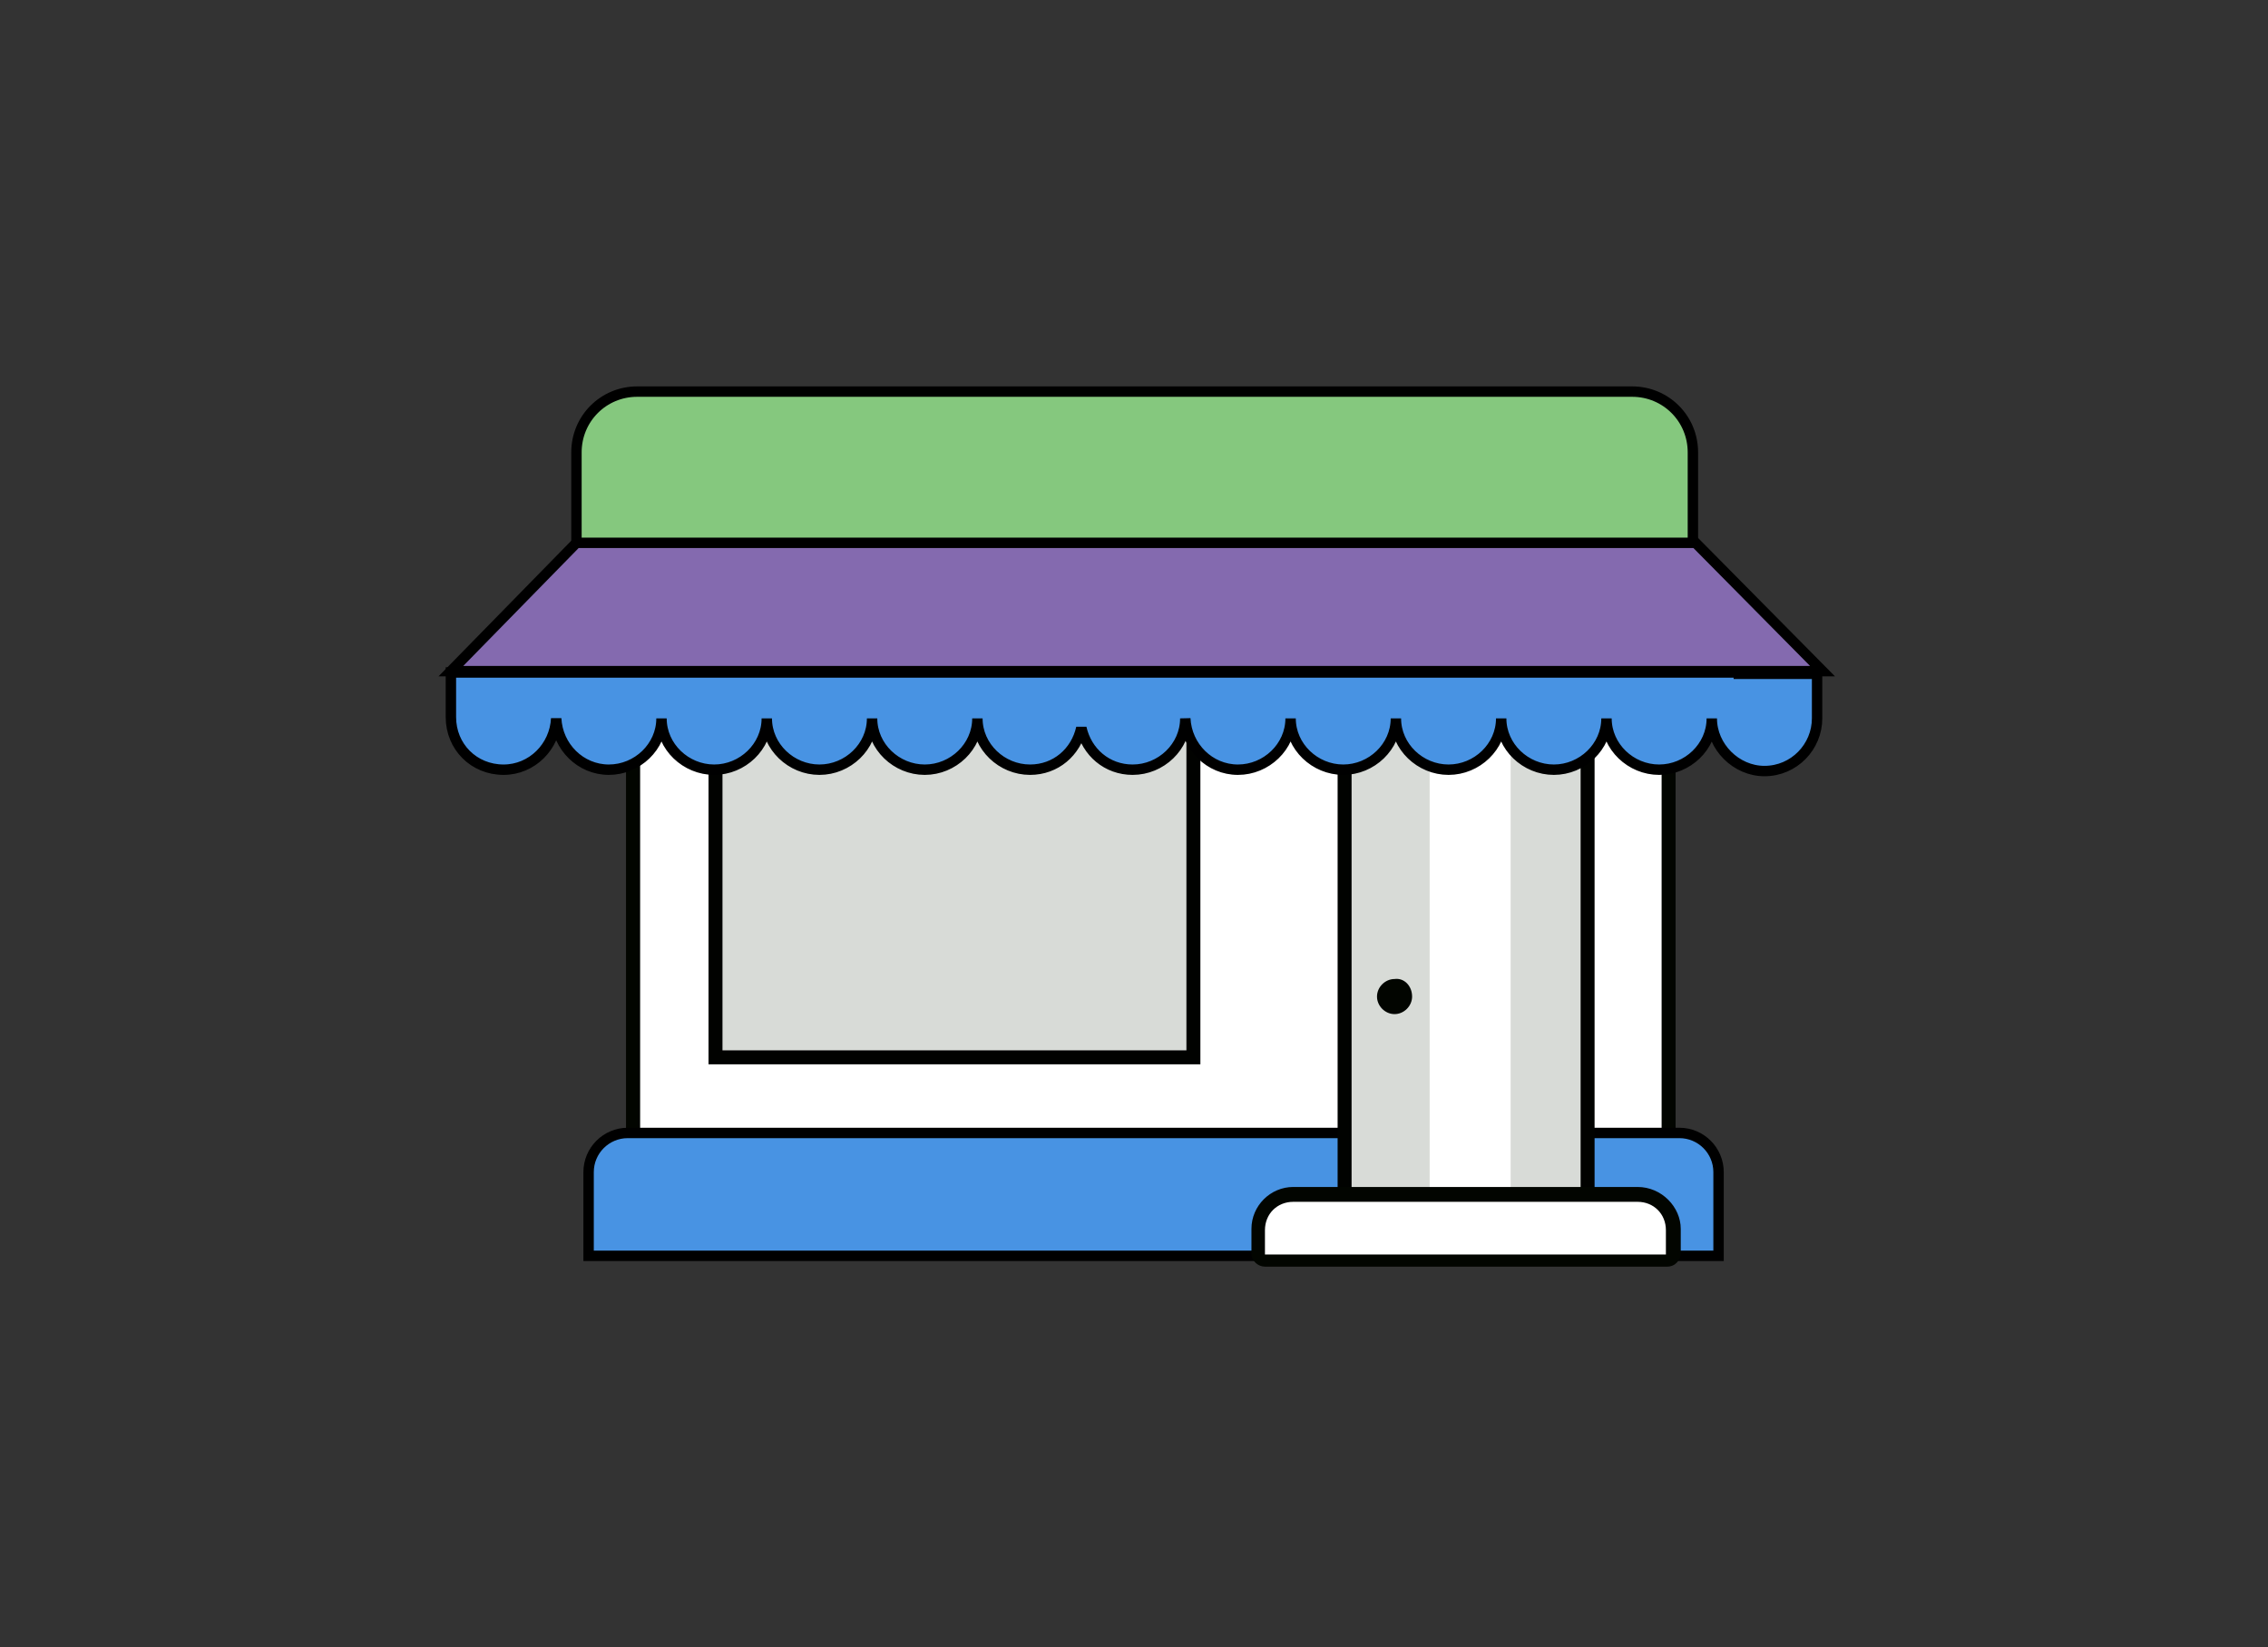
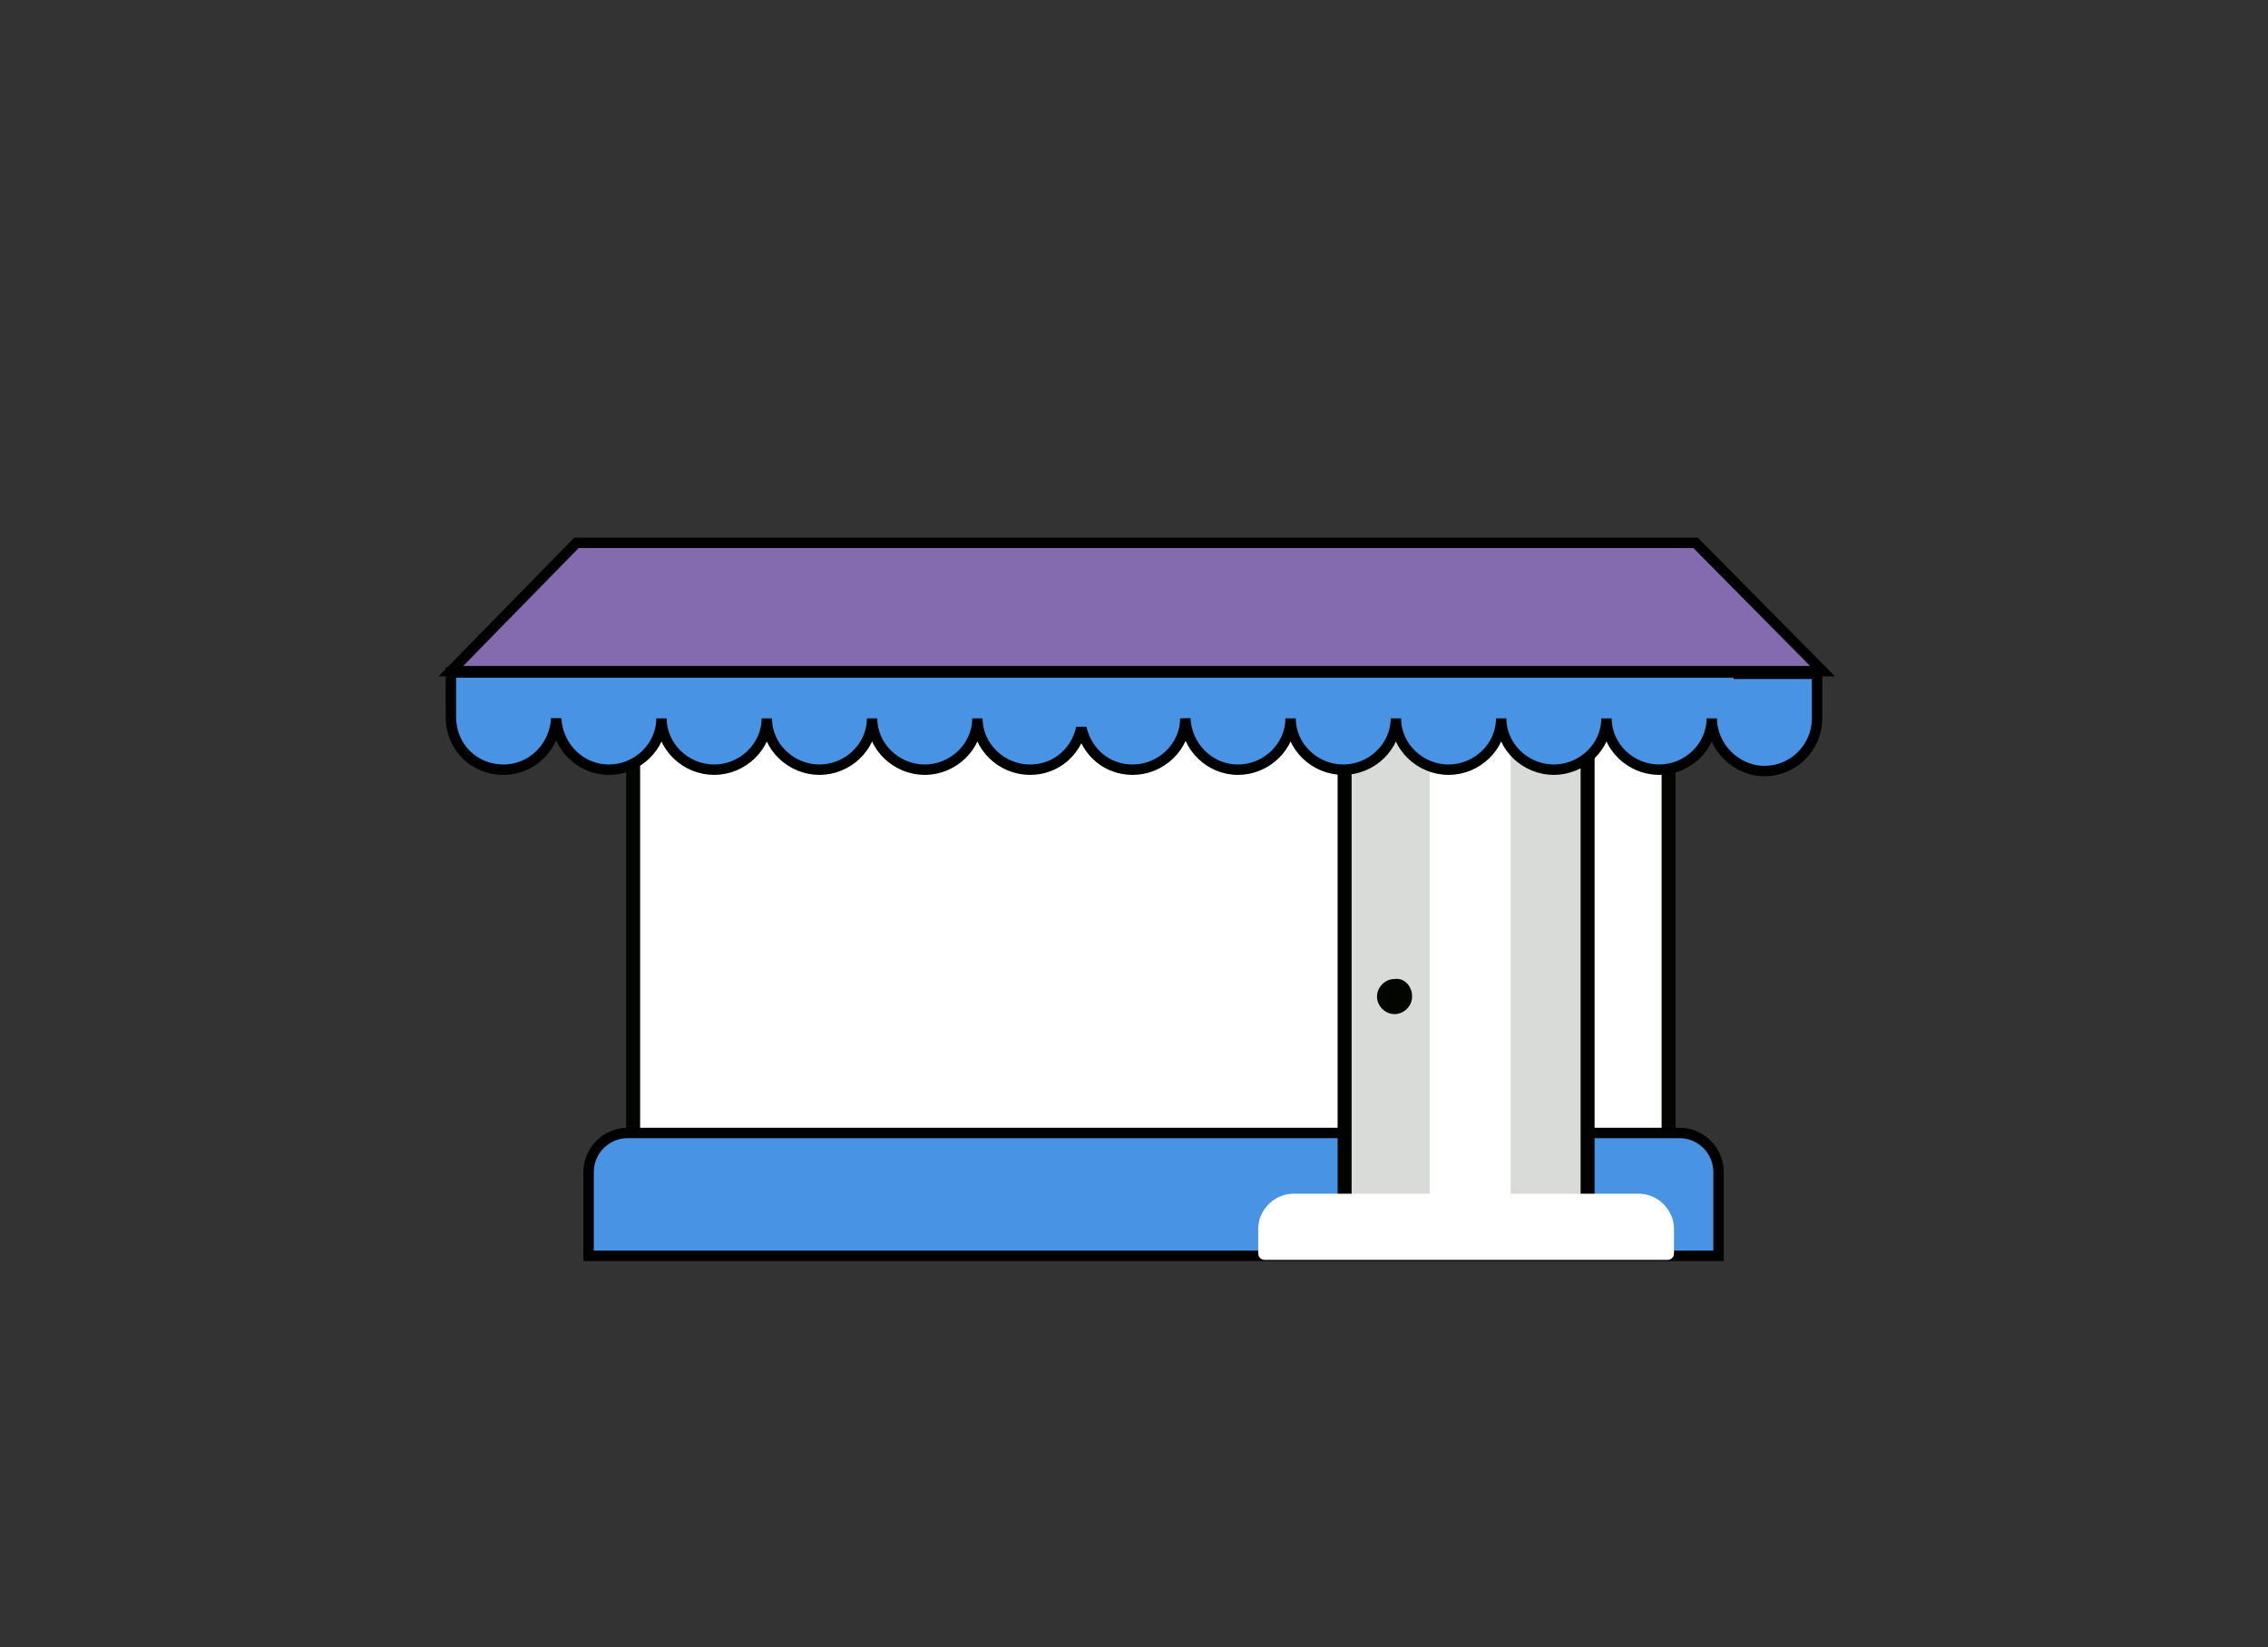
<svg xmlns="http://www.w3.org/2000/svg" version="1.1" id="Capa_1" x="0px" y="0px" width="168px" height="122px" viewBox="0 0 168 122" style="enable-background:new 0 0 168 122;" xml:space="preserve">
  <rect x="0" y="0" width="168" height="122" fill="#333333" stroke="none" />
  <style type="text/css">
	.Sombra_x0020_paralela{fill:none;}
	.Resplandor_x0020_externo_x0020_5_x0020_pt_x002E_{fill:none;}
	.Neón_x0020_azul{fill:none;stroke:#8AACDA;stroke-width:7;stroke-linecap:round;stroke-linejoin:round;}
	.Resalte_x0020_cromado{fill:url(#SVGID_1_);stroke:#FFFFFF;stroke-width:0.363;stroke-miterlimit:1;}
	.A_x0020_todo_x0020_ritmo_GS{fill:#FFDD00;}
	.Alyssa_GS{fill:#A6D0E4;}
	.st0{fill:#4D91CE;}
	.st1{fill:#846AAF;}
	.st2{fill:#F36B26;}
	.st3{fill:#EFEEEE;}
	.st4{fill:#173A5B;}
	.st5{fill:#FFFFFF;}
	.st6{fill:#96CAEA;}
	.st7{fill:#A3A3EF;}
	.st8{fill:#85C87E;}
	.st9{fill:#FFFDFD;}
	.st10{fill:#FAA21F;}
	.st11{fill:#F9A11F;}
	.st12{fill:#FFFFFF;stroke:#020500;stroke-width:1.034;stroke-linecap:round;stroke-linejoin:round;}
	.st13{fill:#D8DBD7;stroke:#010200;stroke-width:1.034;}
	.st14{fill:#4893E3;stroke:#000000;stroke-width:0.77;}
	.st15{fill:#85C87E;stroke:#000000;stroke-width:0.77;}
	.st16{fill:#020500;}
	.st17{fill:#846AAF;stroke:#000000;stroke-width:0.77;}
	.st18{fill:#0E6EB7;}
	.st19{fill-rule:evenodd;clip-rule:evenodd;fill:#B59B6D;}
	.st20{fill-rule:evenodd;clip-rule:evenodd;fill:#4D91CE;}
	.st21{fill:#5A449B;}
	.st22{fill-rule:evenodd;clip-rule:evenodd;fill:#F8FCFF;}
	.st23{fill:#7ED982;}
	.st24{fill:#24B788;}
	.st25{fill:#268771;}
</style>
  <linearGradient id="SVGID_1_" gradientUnits="userSpaceOnUse" x1="-66" y1="-389" x2="-66" y2="-390">
    <stop offset="0" style="stop-color:#656565" />
    <stop offset="0.618" style="stop-color:#1B1B1B" />
    <stop offset="0.629" style="stop-color:#545454" />
    <stop offset="0.983" style="stop-color:#3E3E3E" />
  </linearGradient>
  <g>
    <rect x="46.9" y="43.7" class="st12" width="76.7" height="42.8" />
-     <rect x="46.9" y="43.7" class="st12" width="76.7" height="42.8" />
-     <rect x="53" y="48.4" class="st13" width="35.4" height="29.9" />
-     <path class="st14" d="M127.3,93H43.6v-6.2c0-1.6,1.3-2.9,2.9-2.9h77.9c1.6,0,2.9,1.3,2.9,2.9V93z" />
+     <path class="st14" d="M127.3,93H43.6v-6.2c0-1.6,1.3-2.9,2.9-2.9h77.9c1.6,0,2.9,1.3,2.9,2.9z" />
    <rect x="99.6" y="51.6" class="st13" width="18" height="39" />
    <rect x="105.9" y="51.6" class="st5" width="6" height="39" />
-     <path class="st15" d="M125.4,33.5c0-2.5-2-4.5-4.5-4.5H47.2c-2.5,0-4.5,2-4.5,4.5v16.3h82.7V33.5z" />
    <g>
      <path class="st16" d="M104.6,73.8c0,0.7-0.6,1.3-1.3,1.3c-0.7,0-1.3-0.6-1.3-1.3c0-0.7,0.6-1.3,1.3-1.3    C104,72.4,104.6,73,104.6,73.8z" />
    </g>
    <g>
      <path class="st5" d="M93.7,93.3c-0.3,0-0.5-0.2-0.5-0.5v-1.8c0-1.4,1.2-2.6,2.6-2.6h25.6c1.4,0,2.6,1.2,2.6,2.6v1.8    c0,0.3-0.2,0.5-0.5,0.5H93.7z" />
-       <path class="st16" d="M121.3,89c1.2,0,2.1,0.9,2.1,2.1v1.8H93.7v-1.8c0-1.2,0.9-2.1,2.1-2.1H121.3 M121.3,87.9H95.8    c-1.7,0-3.1,1.4-3.1,3.1v1.8c0,0.6,0.5,1,1,1h29.8c0.6,0,1-0.5,1-1v-1.8C124.5,89.4,123.1,87.9,121.3,87.9L121.3,87.9z" />
    </g>
    <path class="st14" d="M128.8,49.8L128.8,49.8l-92.7,0v0h-2.7v3.3c0,2.2,1.7,3.9,3.9,3.9c2.1,0,3.8-1.7,3.9-3.8   c0.1,2.1,1.8,3.8,3.9,3.8c2.1,0,3.9-1.7,3.9-3.8h0c0,2.1,1.8,3.8,3.9,3.8c2.1,0,3.9-1.7,3.9-3.8h0c0,2.1,1.8,3.8,3.9,3.8   c2.1,0,3.9-1.7,3.9-3.8h0c0,2.1,1.8,3.8,3.9,3.8c2.1,0,3.9-1.7,3.9-3.8h0c0,2.1,1.8,3.8,3.9,3.8c1.9,0,3.4-1.3,3.8-3.1   c0.4,1.8,1.9,3.1,3.8,3.1c2.1,0,3.9-1.7,3.9-3.8c0.1,2.1,1.8,3.8,3.9,3.8c2.1,0,3.9-1.7,3.9-3.8h0c0,2.1,1.8,3.8,3.9,3.8   c2.1,0,3.9-1.7,3.9-3.8h0c0,2.1,1.8,3.8,3.9,3.8c2.1,0,3.9-1.7,3.9-3.8h0c0,2.1,1.8,3.8,3.9,3.8c2.1,0,3.9-1.7,3.9-3.8h0   c0,2.1,1.8,3.8,3.9,3.8c2.1,0,3.9-1.7,3.9-3.8h0c0,2.1,1.8,3.9,3.9,3.9c2.2,0,3.9-1.8,3.9-3.9v-3.3H128.8z" />
    <polygon class="st17" points="125.6,40.2 135,49.7 33.4,49.7 42.7,40.2  " />
  </g>
</svg>